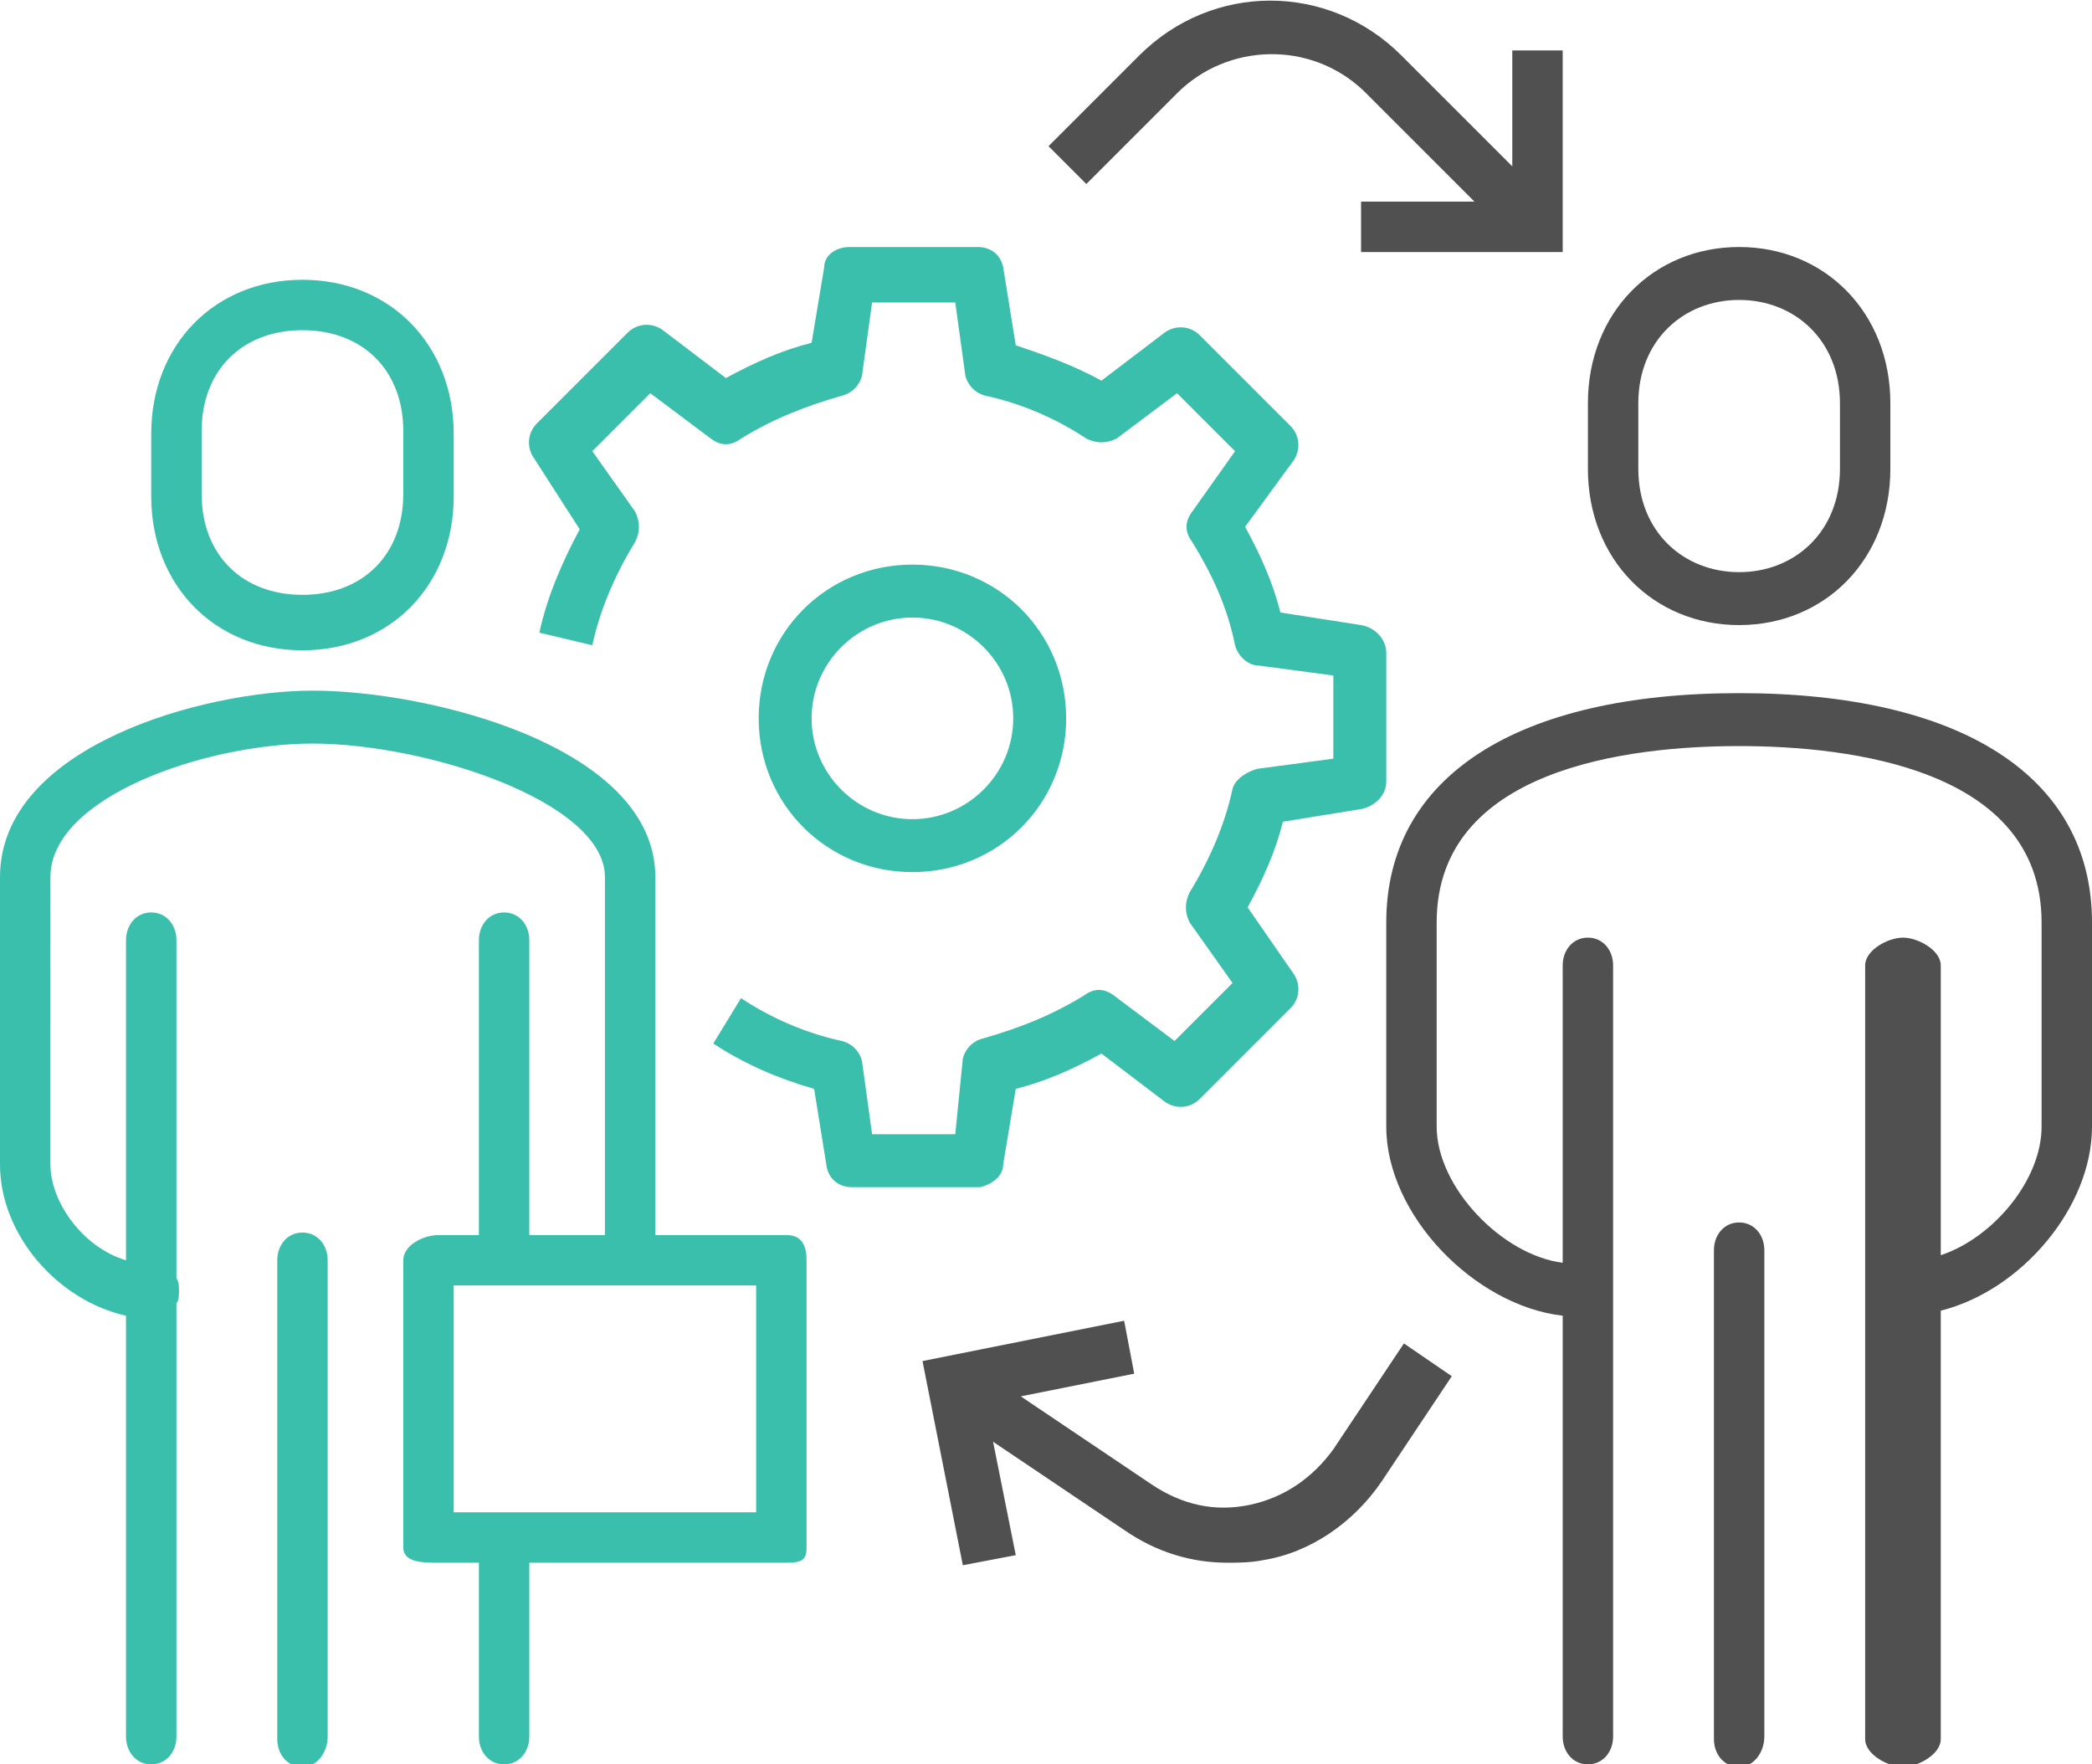
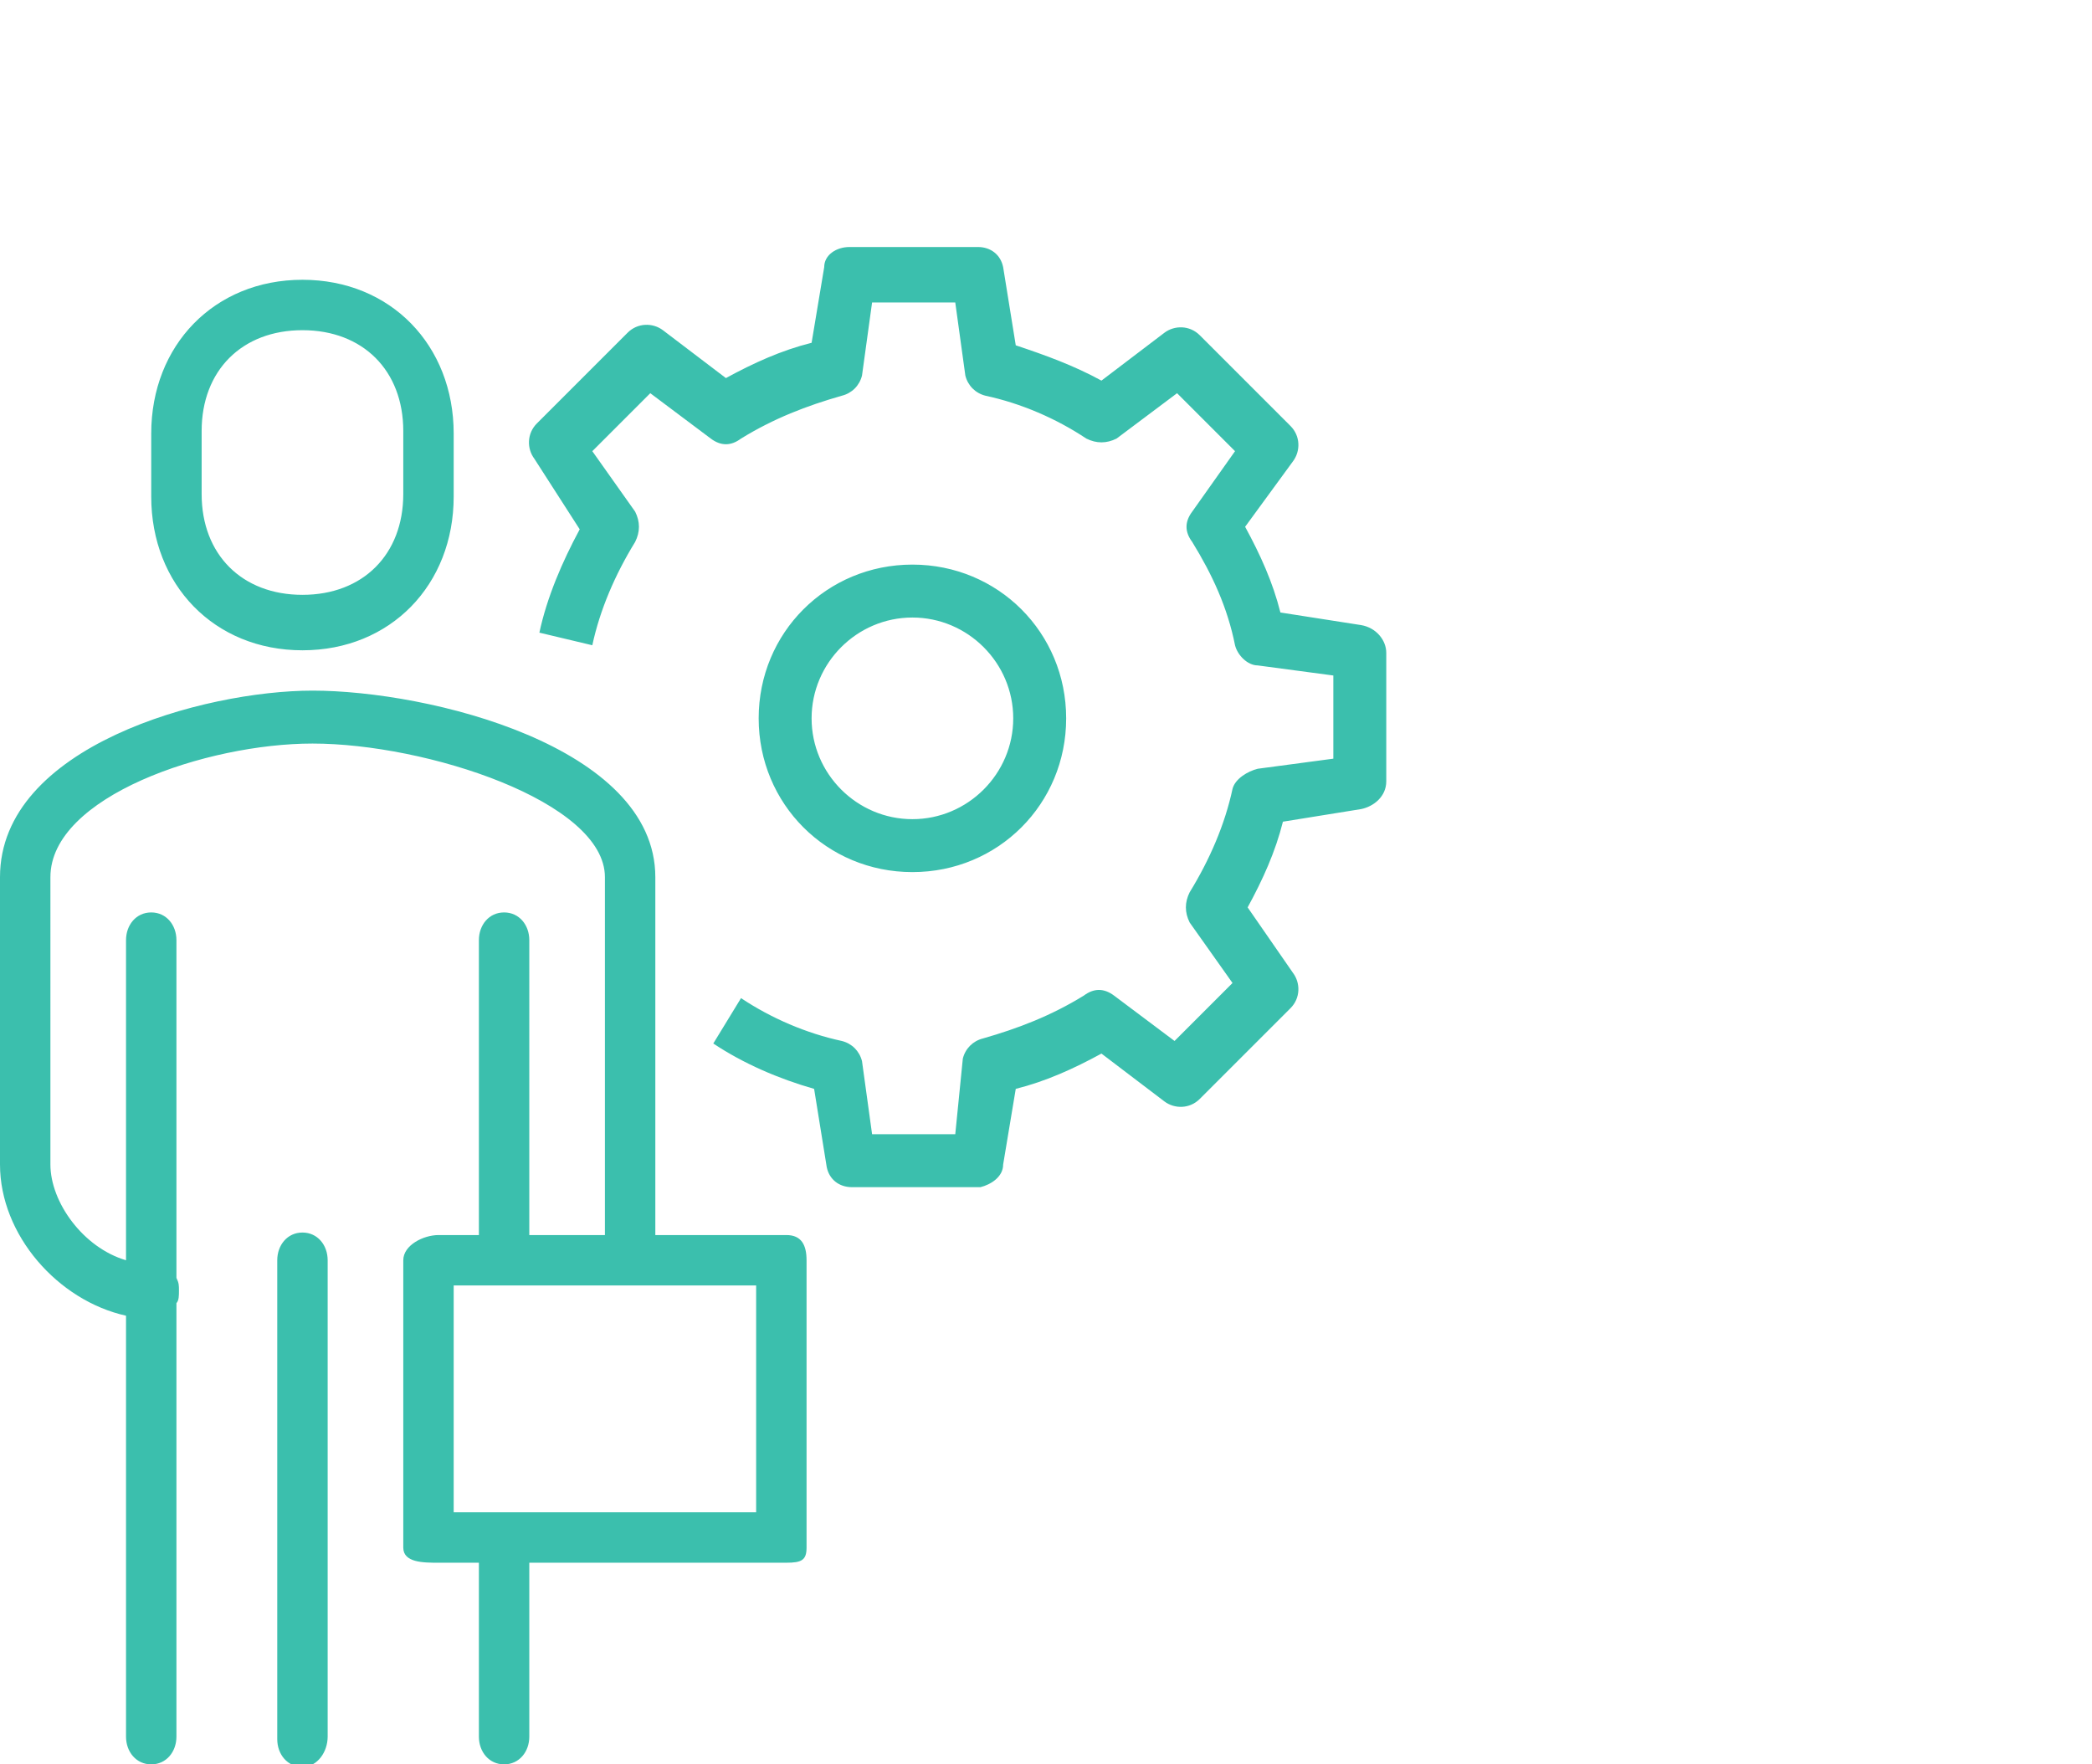
<svg xmlns="http://www.w3.org/2000/svg" version="1.1" id="Layer_1" x="0px" y="0px" viewBox="0 0 83 70" style="enable-background:new 0 0 83 70;" xml:space="preserve">
  <style type="text/css">
	.st0{fill:#3BBFAD;}
	.st1{fill:#505050;}
</style>
  <path class="st0" d="M36.2,34.6c-3.4,0-6.1-2.7-6.1-6.1s2.7-6.1,6.1-6.1c3.4,0,6.1,2.7,6.1,6.1S39.6,34.6,36.2,34.6z M36.2,24.5  c-2.2,0-4,1.8-4,4s1.8,4,4,4c2.2,0,4-1.8,4-4S38.4,24.5,36.2,24.5z M39.8,46.2l0.5-3c1.2-0.3,2.3-0.8,3.4-1.4l2.5,1.9  c0.4,0.3,1,0.3,1.4-0.1l3.6-3.6c0.4-0.4,0.4-1,0.1-1.4L49.5,36c0.6-1.1,1.1-2.2,1.4-3.4l3.1-0.5c0.5-0.1,1-0.5,1-1.1v-5.1  c0-0.5-0.4-1-1-1.1l-3.2-0.5c-0.3-1.2-0.8-2.3-1.4-3.4l1.9-2.6c0.3-0.4,0.3-1-0.1-1.4l-3.6-3.6c-0.4-0.4-1-0.4-1.4-0.1l-2.5,1.9  c-1.1-0.6-2.2-1-3.4-1.4l-0.5-3.1c-0.1-0.5-0.5-0.8-1-0.8h-5.1c-0.5,0-1,0.3-1,0.8l-0.5,3c-1.2,0.3-2.3,0.8-3.4,1.4l-2.5-1.9  c-0.4-0.3-1-0.3-1.4,0.1l-3.6,3.6c-0.4,0.4-0.4,1-0.1,1.4L23,21c-0.7,1.3-1.3,2.7-1.6,4.1l2.1,0.5c0.3-1.4,0.9-2.8,1.7-4.1  c0.2-0.4,0.2-0.8,0-1.2l-1.7-2.4l2.3-2.3l2.4,1.8c0.4,0.3,0.8,0.3,1.2,0c1.3-0.8,2.6-1.3,4-1.7c0.4-0.1,0.7-0.4,0.8-0.8l0.4-2.9h3.3  l0.4,2.9c0.1,0.4,0.4,0.7,0.8,0.8c1.4,0.3,2.8,0.9,4,1.7c0.4,0.2,0.8,0.2,1.2,0l2.4-1.8l2.3,2.3l-1.7,2.4c-0.3,0.4-0.3,0.8,0,1.2  c0.8,1.3,1.4,2.6,1.7,4.1c0.1,0.4,0.5,0.8,0.9,0.8l3,0.4v3.3l-3,0.4c-0.4,0.1-0.9,0.4-1,0.8c-0.3,1.4-0.9,2.8-1.7,4.1  c-0.2,0.4-0.2,0.8,0,1.2l1.7,2.4l-2.3,2.3l-2.4-1.8c-0.4-0.3-0.8-0.3-1.2,0c-1.3,0.8-2.6,1.3-4,1.7c-0.4,0.1-0.7,0.4-0.8,0.8  L37.9,45h-3.3l-0.4-2.9c-0.1-0.4-0.4-0.7-0.8-0.8c-1.4-0.3-2.8-0.9-4-1.7l-1.1,1.8c1.2,0.8,2.6,1.4,4,1.8l0.5,3.1  c0.1,0.5,0.5,0.8,1,0.8h5.1C39.3,47,39.8,46.7,39.8,46.2z M12,25.8c-3.5,0-6-2.6-6-6.1v-2.5c0-3.5,2.5-6.1,6-6.1c3.5,0,6,2.6,6,6.1  v2.5C18,23.2,15.5,25.8,12,25.8z M12,13.1c-2.4,0-4,1.6-4,4v2.5c0,2.4,1.6,4,4,4c2.4,0,4-1.6,4-4v-2.5C16,14.7,14.4,13.1,12,13.1z   M13,68.9V50c0-0.6-0.4-1.1-1-1.1s-1,0.5-1,1.1v19c0,0.6,0.4,1.1,1,1.1S13,69.5,13,68.9z M31.2,49H26V34.8c0-5.2-9-7.4-13.6-7.4  C8.1,27.4,0,29.6,0,34.8v11.4c0,2.8,2.3,5.4,5,6v16.7C5,69.5,5.4,70,6,70s1-0.5,1-1.1V51.7c0.1-0.1,0.1-0.3,0.1-0.5  c0-0.2,0-0.3-0.1-0.5V37.3c0-0.6-0.4-1.1-1-1.1s-1,0.5-1,1.1V50c-1.7-0.5-3-2.3-3-3.8V34.8c0-3.2,6.2-5.3,10.4-5.3  c4.5,0,11.6,2.3,11.6,5.3V49h-3V37.3c0-0.6-0.4-1.1-1-1.1s-1,0.5-1,1.1V49h-1.6c-0.6,0-1.4,0.4-1.4,1v11.4c0,0.6,0.8,0.6,1.4,0.6H19  v6.9c0,0.6,0.4,1.1,1,1.1s1-0.5,1-1.1V62h10.2c0.6,0,0.8-0.1,0.8-0.6V50C32,49.4,31.8,49,31.2,49z M30,60H18v-9h1.8  c0.1,0,0.1,0,0.2,0s0.1,0,0.2,0h4.6c0.1,0,0.1,0,0.2,0s0.1,0,0.2,0H30V60z" />
-   <path class="st1" d="M57.6,54.6l-2.8,4.2c-1.1,1.6-2.8,2.8-4.7,3.1c-0.5,0.1-1,0.1-1.4,0.1c-1.4,0-2.8-0.4-4.1-1.3l-5.2-3.5l0.9,4.5  l-2.1,0.4l-1.6-8.1l8-1.6l0.4,2.1l-4.5,0.9l5.2,3.5c1.2,0.8,2.5,1.1,3.9,0.8c1.4-0.3,2.5-1.1,3.3-2.2l2.8-4.2L57.6,54.6z M60,2v4.6  l-4.4-4.4c-2.9-2.9-7.5-2.9-10.4,0l-3.6,3.6l1.5,1.5l3.6-3.6c2-2,5.3-2.1,7.4-0.1L58.5,8H54v2h8V2H60z M75,18.6V16  c0-3.6-2.6-6.2-6-6.2s-6,2.6-6,6.2v2.6c0,3.6,2.6,6.2,6,6.2S75,22.2,75,18.6z M73,16v2.6c0,2.5-1.8,4.1-4,4.1s-4-1.6-4-4.1V16  c0-2.5,1.8-4.1,4-4.1S73,13.5,73,16z M69,27.5c-8.8,0-14,3.3-14,9.1v8.1c0,3.5,3.5,7.1,7,7.5v16.7c0,0.6,0.4,1.1,1,1.1s1-0.5,1-1.1  V38.3c0-0.6-0.4-1.1-1-1.1s-1,0.5-1,1.1v11.8c-2.4-0.3-5-3-5-5.4v-8.1c0-6.1,7.6-7,12-7s12,0.9,12,7v8.1c0,2.1-1.9,4.4-4,5.1V38.3  c0-0.6-0.9-1.1-1.5-1.1S74,37.7,74,38.3v30.7c0,0.6,0.9,1.1,1.5,1.1s1.5-0.5,1.5-1.1V52c3.2-0.8,6-4.1,6-7.3v-8.1  C83,30.8,77.8,27.5,69,27.5z M70,68.9V49.6c0-0.6-0.4-1.1-1-1.1s-1,0.5-1,1.1v19.4c0,0.6,0.4,1.1,1,1.1S70,69.5,70,68.9z" />
</svg>